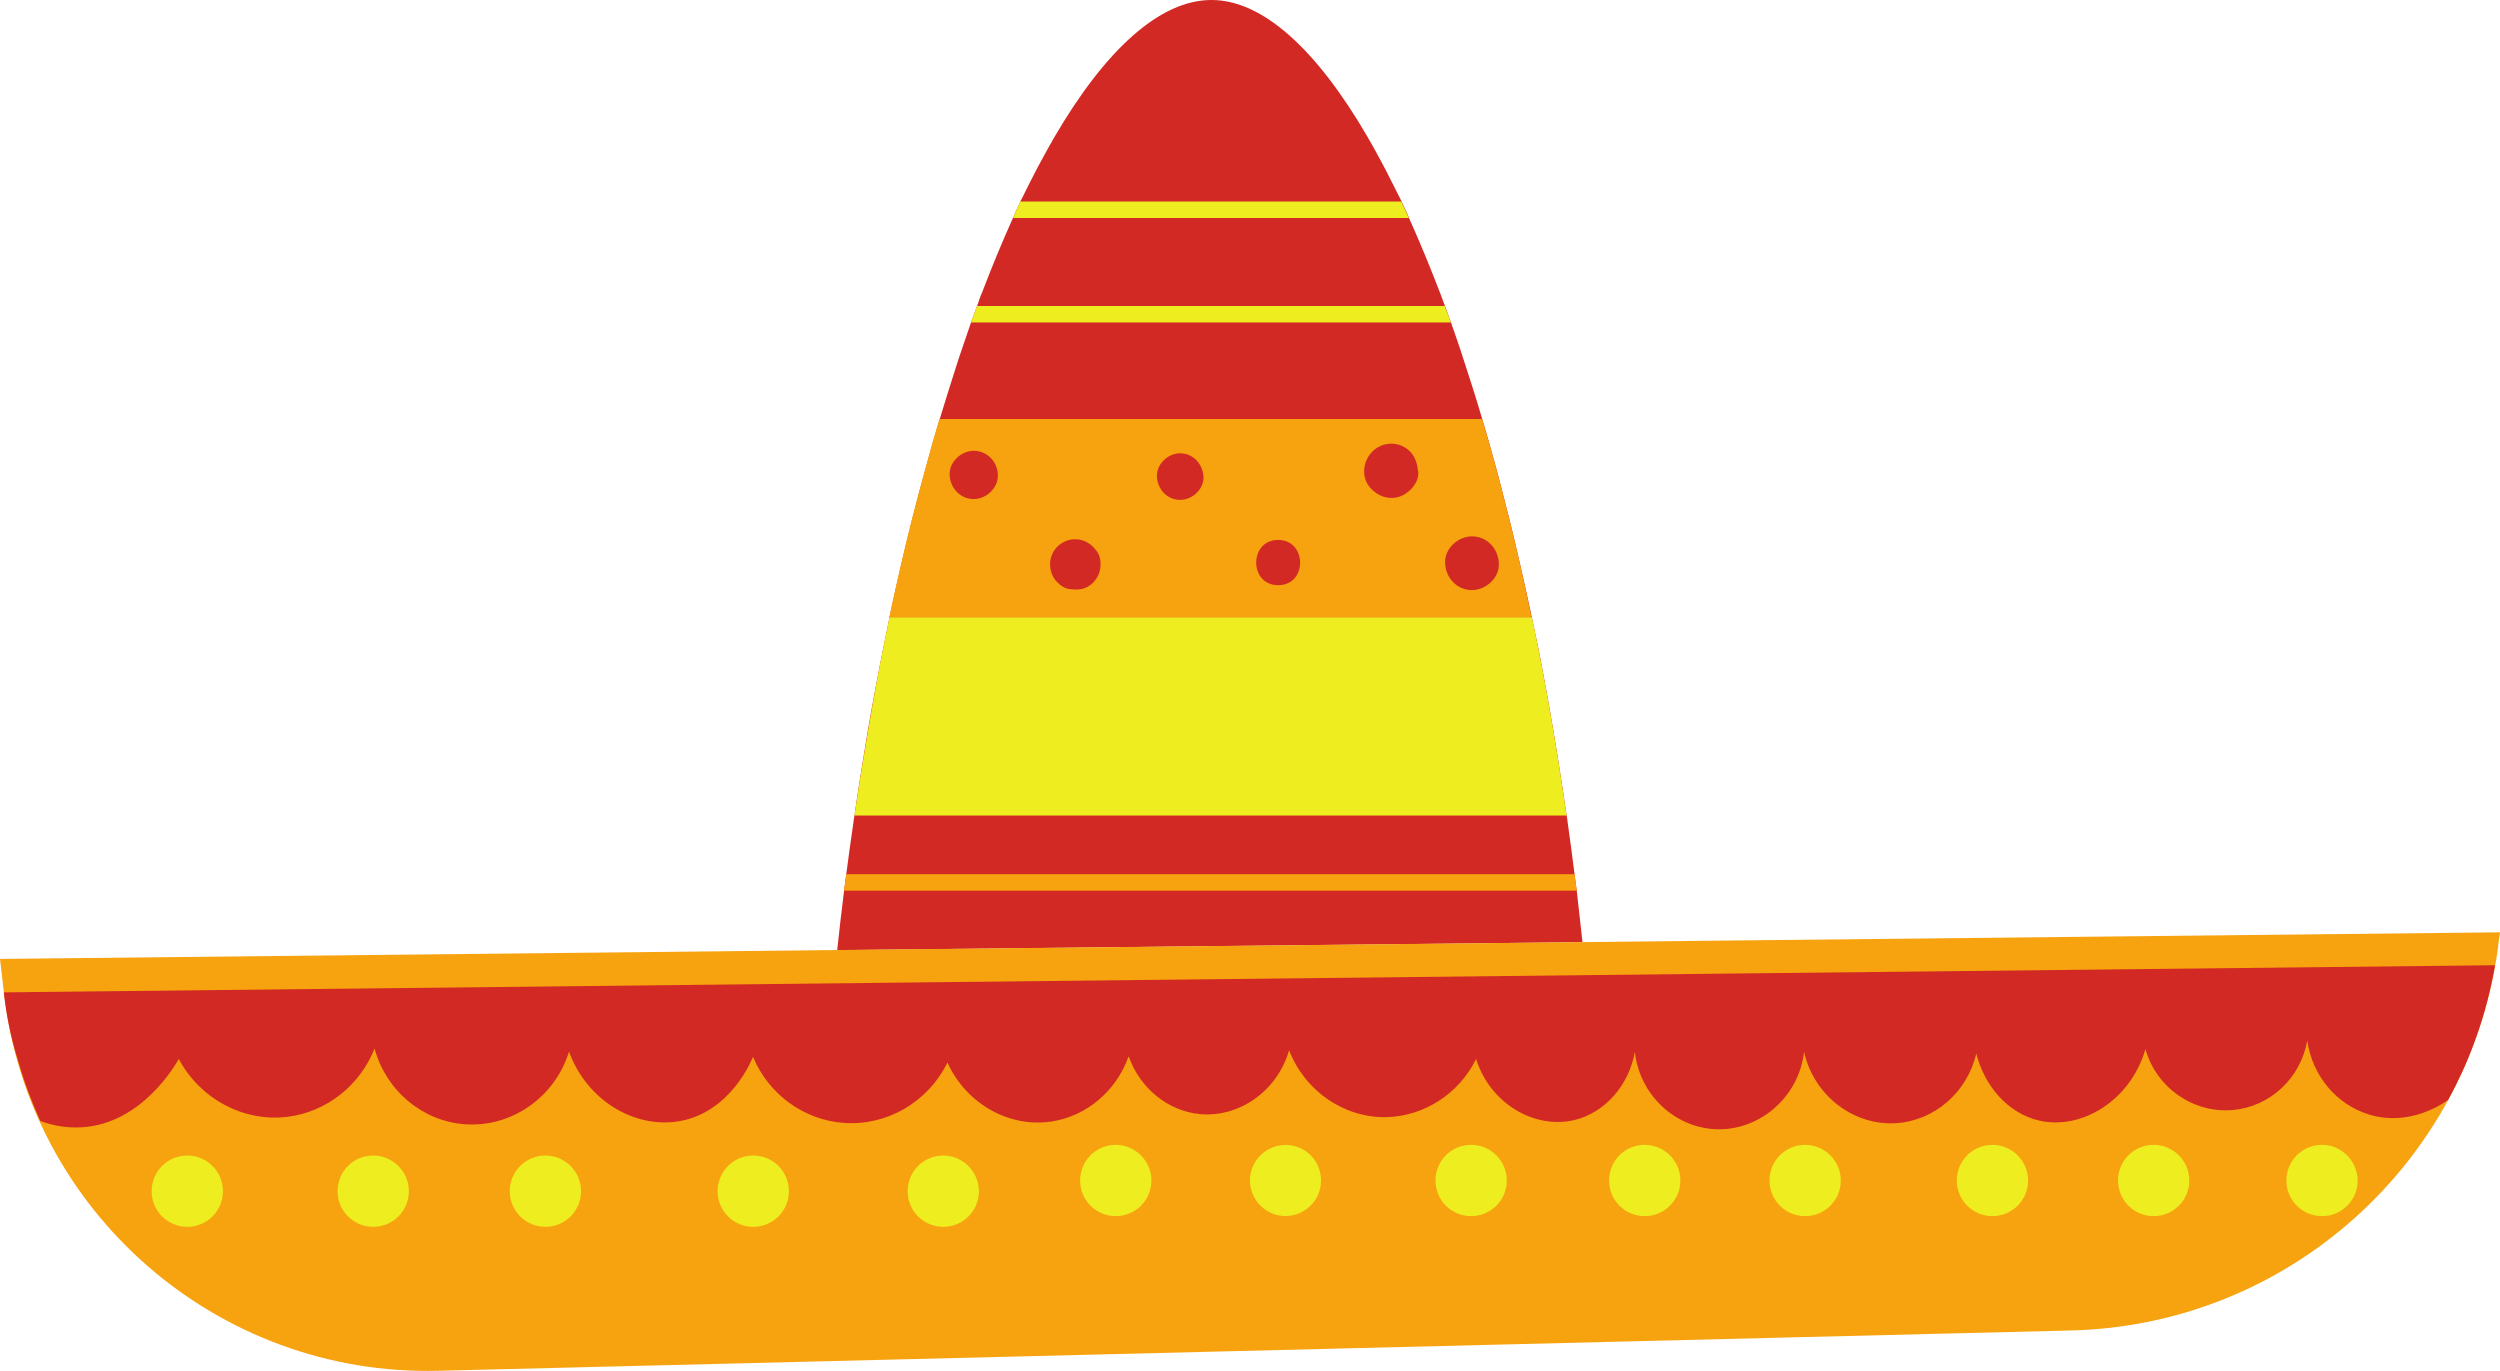
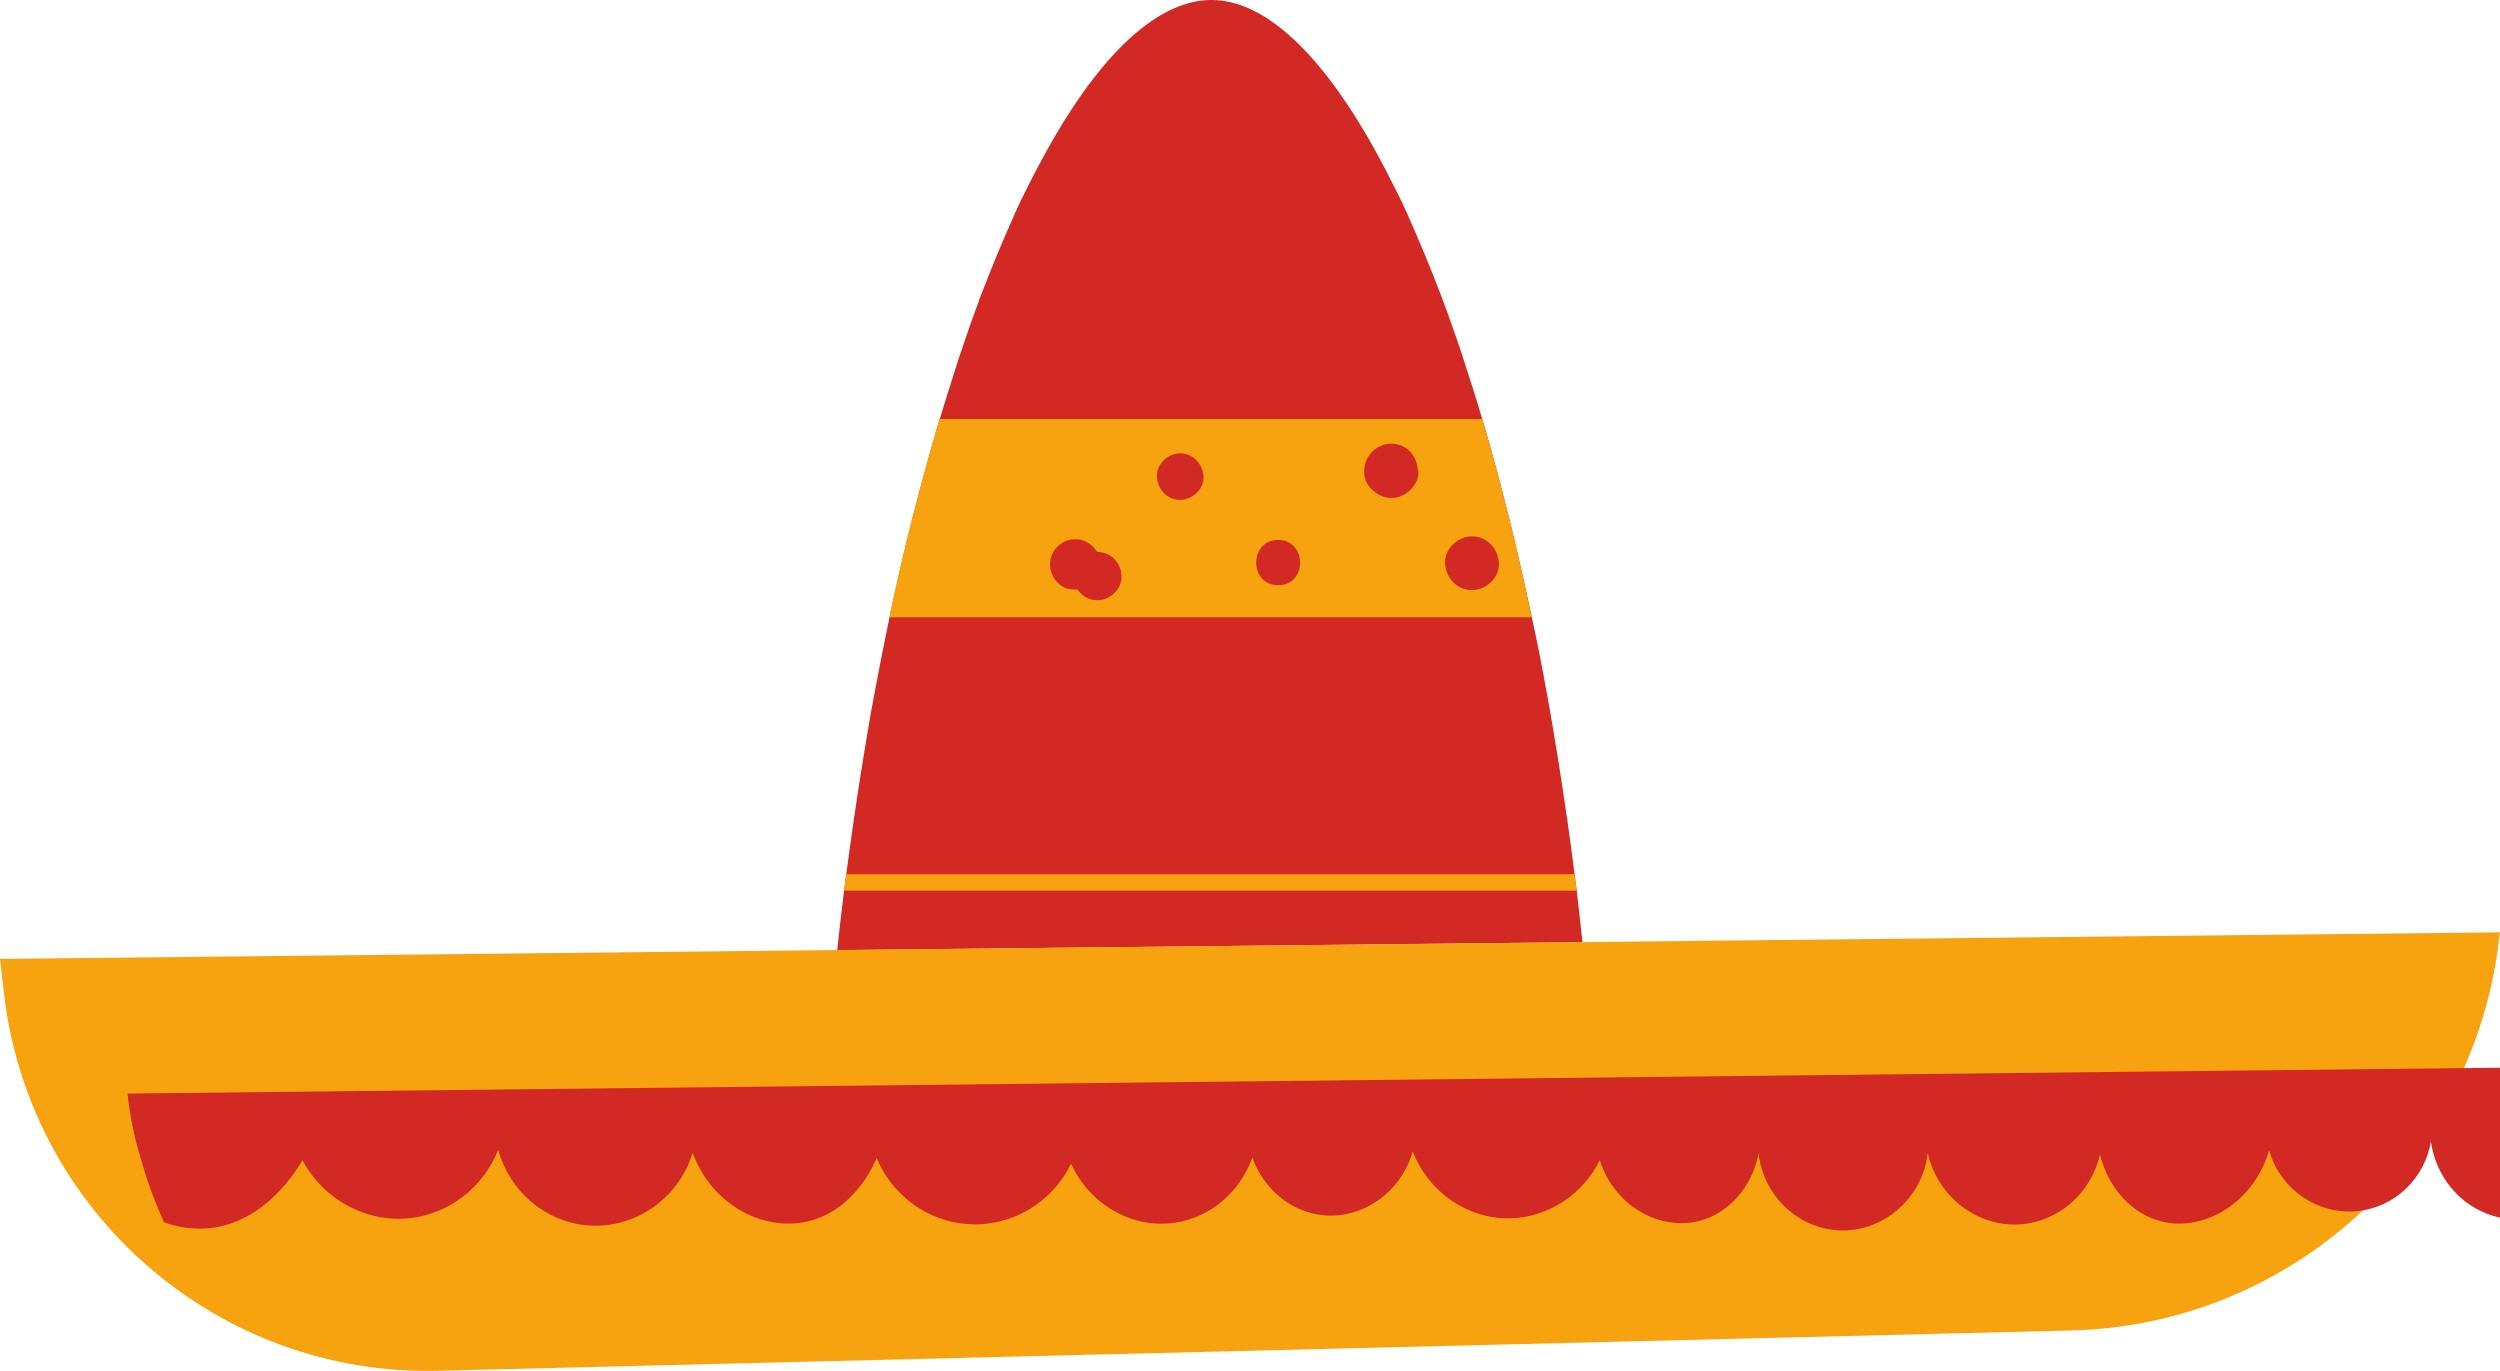
<svg xmlns="http://www.w3.org/2000/svg" height="500.0" preserveAspectRatio="xMidYMid meet" version="1.1" viewBox="0.0 -0.0 911.7 500.0" width="911.7" zoomAndPan="magnify">
  <defs>
    <clipPath id="clip1">
      <path d="m0 152h911.7v347.95h-911.7z" />
    </clipPath>
  </defs>
  <g id="surface1">
    <g id="change1_1">
      <path d="m358.4 106c3.6-9.398 7.3-18.301 11-26.5 0.3-0.598 0.6-1.301 0.8-1.898l1.4-3c0.2-0.403 0.4-0.801 0.5-1.102 0.2-0.5 0.5-1 0.7-1.398 1.7-3.403 3.3-6.7 5-9.903l1.6-3c1.7-3.097 3.3-6.097 5-9 18.8-32.297 38.7-50.199 57.4-50.199 18.6 0 38.3 17.902 56.9 49.902 1.7 2.899 3.4 6 5.1 9.2 0.5 1 1.1 2 1.6 3 1.6 3.097 3.2 6.3 4.8 9.5 0.3 0.597 0.6 1.199 0.9 1.8 0.2 0.399 0.4 0.797 0.5 1.098 0.5 1 0.9 2 1.4 3 0.3 0.602 0.6 1.199 0.8 1.902 4 8.899 8 18.598 11.9 28.798l1.2 3.3c0 0.1 0 0.1 0.1 0.2 0.7 1.9 1.4 3.9 2.1 5.8 1.5 4.3 3.1 8.7 4.5 13.2 2.3 7.1 4.7 14.4 6.9 22 2 6.6 3.9 13.5 5.8 20.5 1.2 4.6 2.4 9.3 3.6 14 0.1 0.4 0.2 0.8 0.3 1.1 2.9 11.8 5.7 24 8.4 36.7 0.7 3.1 1.3 6.3 2 9.5 0.7 3.4 1.4 6.8 2 10.2 2.6 13.7 5 27.9 7.2 42.5 0.5 3.3 1 6.7 1.5 10.1 0.2 0.9 0.3 1.8 0.4 2.7 0.9 6.2 1.7 12.5 2.5 18.8 0.3 2 0.5 4 0.8 6 0.7 6.2 1.4 12.5 2.1 18.8-90.6 1-181.2 1.9-271.8 2.9 0.8-7.3 1.6-14.5 2.5-21.6 0.3-2 0.5-4 0.8-6 0.8-6.3 1.7-12.6 2.6-18.8 0.1-0.9 0.2-1.8 0.4-2.7 0.7-4.8 1.4-9.7 2.2-14.6 0.4-2.3 0.7-4.5 1.1-6.8 0.8-5.1 1.7-10.3 2.6-15.5 2.2-12.2 4.5-23.9 6.9-35.4 2.7-12.7 5.5-24.9 8.5-36.7 0.1-0.4 0.2-0.8 0.3-1.1 1.2-4.8 2.4-9.4 3.7-14 1.9-7 3.8-13.8 5.8-20.5 2.3-7.5 4.6-14.9 6.9-22 1.5-4.5 3-8.9 4.5-13.2l2.2-6c0.3-0.8 0.6-1.5 0.8-2.3 0.4-1.1 0.8-2.2 1.3-3.3" fill="#d22925" />
    </g>
    <g clip-path="url(#clip1)" id="change2_1">
      <path d="m550.2 188.4c-0.1-0.4-0.2-0.8-0.3-1.1-1.2-4.8-2.4-9.4-3.6-14-1.9-7-3.8-13.8-5.8-20.5h-197.9c-2 6.6-3.9 13.5-5.8 20.5-1.2 4.6-2.5 9.3-3.7 14-0.1 0.4-0.2 0.7-0.3 1.1-3 11.8-5.8 24-8.5 36.7h234.2c-2.6-12.7-5.4-24.9-8.3-36.7zm205 296.8c-198.5 4.9-397 9.8-595.4 14.7-80.601 2-149.4-58-158.4-138.1l-1.4-12.1c303.9-3.2 607.8-6.5 911.7-9.7-0.3 2-0.6 4.1-0.8 6.1-10.8 78.2-76.7 137.2-155.7 139.1" fill="#f6a30f" />
    </g>
    <g id="change1_2">
-       <path d="m536.8 195.6c-5.1 0-10.1 4.5-9.8 9.8 0.2 5.3 4.3 9.8 9.8 9.8 5.1 0 10.1-4.5 9.8-9.8-0.2-5.3-4.3-9.8-9.8-9.8zm-19.7-24c-0.4-3.6-1.6-6.6-4.9-8.5-2.7-1.6-5.9-1.7-8.7-0.5-6.1 2.6-8.3 11.2-3.2 15.9l0.3 0.3c2.9 2.7 6.9 3.6 10.6 2 3.2-1.4 6.4-5.1 6-8.8 0-0.2 0-0.3-0.1-0.4zm-51 25.3c-10.6 0-10.7 16.5 0 16.5 10.7 0.1 10.7-16.5 0-16.5zm-35.7-31.6c-4.4 0-8.7 3.9-8.5 8.5s3.7 8.5 8.5 8.5c4.4 0 8.7-3.9 8.5-8.5-0.3-4.6-3.8-8.5-8.5-8.5zm-30.2 36c-0.3-0.4-0.6-0.8-0.9-1.1-2.5-3.2-6.9-4.5-10.8-2.8-5.1 2.2-7 8.1-4.4 13 1 1.9 3.5 4.1 5.7 4.4 2.5 0.3 4.7 0.4 7-0.9 1.9-1.1 3.7-3.3 4.2-5.5 0.6-2.4 0.5-5-0.8-7.1zm-45.1-36.9c-4.6 0-9 4.1-8.8 8.8 0.2 4.8 3.9 8.8 8.8 8.8 4.6 0 9-4.1 8.8-8.8-0.1-4.7-3.8-8.8-8.8-8.8zm-353.7 197.5l908.5-9.9c-1.4 7.9-3.6 17.3-7.3 27.4-3 8.4-6.5 15.6-9.8 21.7-1.4 1-13.7 9.9-28.7 5.4-12-3.6-20.9-14.2-22.7-27.1-2.3 13.7-13.5 24.2-27.1 25.4-14.3 1.3-27.9-8-31.9-22.2-5.5 19-23.6 29.7-39 26-10.9-2.6-19.6-12.2-22.7-24.4-3.3 14.2-15.3 24.5-29.2 25.4-15.5 1-30-10-33.6-26-1.9 16.7-16.5 29-32.5 28.2-14.9-0.8-27.5-12.7-29.2-28.2-2.2 12.4-11.1 22.3-22.2 24.9-14.4 3.3-30.5-5.9-35.7-22.3-6.2 12.6-18.8 20.8-32.5 21.2-15.5 0.4-29.9-9.4-35.7-24.4-4.3 15-18.3 24.6-32.5 23.3-11.6-1.1-21.9-9.4-26-21.1-4.5 12.7-15.4 21.9-28.2 23.8-15.4 2.3-31-6.4-37.9-21.5-7.1 14.5-22.2 23.2-37.9 22-14.5-1.1-27.3-10.4-33-24.1-0.3 0.8-8 20.3-27 23.5-16.3 2.7-33.6-7.6-40.1-25.4-5.1 16.7-21 27.7-37.9 26.5-15.5-1.1-28.8-12.2-33-27.6-5.4 13.6-17.7 23.2-31.9 24.9-15.899 1.9-31.7-6.5-39.501-21.1-1.398 2.4-13.5 23.5-35.199 24.9-6 0.4-11.301-0.8-15.301-2.3-2.801-6.2-5.699-13.5-8.097-22-2.902-9.1-4.402-17.6-5.203-24.9" fill="#d22925" />
+       <path d="m536.8 195.6c-5.1 0-10.1 4.5-9.8 9.8 0.2 5.3 4.3 9.8 9.8 9.8 5.1 0 10.1-4.5 9.8-9.8-0.2-5.3-4.3-9.8-9.8-9.8zm-19.7-24c-0.4-3.6-1.6-6.6-4.9-8.5-2.7-1.6-5.9-1.7-8.7-0.5-6.1 2.6-8.3 11.2-3.2 15.9l0.3 0.3c2.9 2.7 6.9 3.6 10.6 2 3.2-1.4 6.4-5.1 6-8.8 0-0.2 0-0.3-0.1-0.4zm-51 25.3c-10.6 0-10.7 16.5 0 16.5 10.7 0.1 10.7-16.5 0-16.5zm-35.7-31.6c-4.4 0-8.7 3.9-8.5 8.5s3.7 8.5 8.5 8.5c4.4 0 8.7-3.9 8.5-8.5-0.3-4.6-3.8-8.5-8.5-8.5zm-30.2 36c-0.3-0.4-0.6-0.8-0.9-1.1-2.5-3.2-6.9-4.5-10.8-2.8-5.1 2.2-7 8.1-4.4 13 1 1.9 3.5 4.1 5.7 4.4 2.5 0.3 4.7 0.4 7-0.9 1.9-1.1 3.7-3.3 4.2-5.5 0.6-2.4 0.5-5-0.8-7.1zc-4.6 0-9 4.1-8.8 8.8 0.2 4.8 3.9 8.8 8.8 8.8 4.6 0 9-4.1 8.8-8.8-0.1-4.7-3.8-8.8-8.8-8.8zm-353.7 197.5l908.5-9.9c-1.4 7.9-3.6 17.3-7.3 27.4-3 8.4-6.5 15.6-9.8 21.7-1.4 1-13.7 9.9-28.7 5.4-12-3.6-20.9-14.2-22.7-27.1-2.3 13.7-13.5 24.2-27.1 25.4-14.3 1.3-27.9-8-31.9-22.2-5.5 19-23.6 29.7-39 26-10.9-2.6-19.6-12.2-22.7-24.4-3.3 14.2-15.3 24.5-29.2 25.4-15.5 1-30-10-33.6-26-1.9 16.7-16.5 29-32.5 28.2-14.9-0.8-27.5-12.7-29.2-28.2-2.2 12.4-11.1 22.3-22.2 24.9-14.4 3.3-30.5-5.9-35.7-22.3-6.2 12.6-18.8 20.8-32.5 21.2-15.5 0.4-29.9-9.4-35.7-24.4-4.3 15-18.3 24.6-32.5 23.3-11.6-1.1-21.9-9.4-26-21.1-4.5 12.7-15.4 21.9-28.2 23.8-15.4 2.3-31-6.4-37.9-21.5-7.1 14.5-22.2 23.2-37.9 22-14.5-1.1-27.3-10.4-33-24.1-0.3 0.8-8 20.3-27 23.5-16.3 2.7-33.6-7.6-40.1-25.4-5.1 16.7-21 27.7-37.9 26.5-15.5-1.1-28.8-12.2-33-27.6-5.4 13.6-17.7 23.2-31.9 24.9-15.899 1.9-31.7-6.5-39.501-21.1-1.398 2.4-13.5 23.5-35.199 24.9-6 0.4-11.301-0.8-15.301-2.3-2.801-6.2-5.699-13.5-8.097-22-2.902-9.1-4.402-17.6-5.203-24.9" fill="#d22925" />
    </g>
    <g id="change3_1">
-       <path d="m526.9 111.8c0-0.1 0-0.1-0.1-0.2h-170.5l-2.2 6h175c-0.7-1.9-1.4-3.9-2.2-5.8zm-13.1-32.3h-144.4c0.3-0.598 0.6-1.301 0.8-1.898l1.4-3c0.2-0.403 0.4-0.801 0.5-1.102h138.9zm56 207.8c-2.2-14.6-4.6-28.7-7.2-42.5-0.7-3.5-1.3-6.9-2-10.2-0.6-3.2-1.3-6.4-2-9.5h-234.2c-2.4 11.4-4.7 23.2-6.8 35.4-2.2 12.6-4.2 24.9-6 36.9h259.7c-0.5-3.4-1-6.8-1.5-10.1zm277 130.2c-7.2 0-13 5.8-13 13s5.8 13 13 13 13-5.8 13-13c-0.1-7.1-5.9-13-13-13zm-61.4 0c-7.2 0-13 5.8-13 13s5.8 13 13 13 13-5.8 13-13c0-7.1-5.8-13-13-13zm-58.8 0c-7.2 0-13 5.8-13 13s5.8 13 13 13 13-5.8 13-13c0-7.1-5.8-13-13-13zm-68.3 0c-7.2 0-13 5.8-13 13s5.8 13 13 13 13-5.8 13-13c0-7.1-5.8-13-13-13zm-58.5 0c-7.2 0-13 5.8-13 13s5.8 13 13 13 13-5.8 13-13c0-7.1-5.8-13-13-13zm-63.3 0c-7.2 0-13 5.8-13 13s5.8 13 13 13 13-5.8 13-13c0-7.1-5.8-13-13-13zm-71.1 0.5c-6.9 1.9-11 9-9.1 15.9s9 11 15.9 9.1 11-9 9.1-15.9c-1.8-6.9-8.9-11-15.9-9.1zm-58.5-0.5c-7.2 0-13 5.8-13 13s5.8 13 13 13 13-5.8 13-13c0-7.1-5.9-13-13-13zm-62.9 3.9c-7.2 0-13 5.8-13 13s5.8 13 13 13 13-5.8 13-13c-0.1-7.2-5.9-13-13-13zm-69.3 0c-7.2 0-13 5.8-13 13s5.8 13 13 13 13-5.8 13-13-5.8-13-13-13zm-75.8 0c-7.2 0-13 5.8-13 13s5.8 13 13 13 13-5.8 13-13-5.9-13-13-13zm-62.8 0c-7.2 0-13 5.8-13 13s5.8 13 13 13 13-5.8 13-13-5.9-13-13-13zm-54.799 13c0 7.2-5.801 13-13 13s-13-5.8-13-13 5.801-13 13-13 13 5.8 13 13" fill="#eded20" />
-     </g>
+       </g>
    <g id="change2_2">
      <path d="m443.6 318.8h130.6l0.8 6h-129.6-137.6l0.8-6h135" fill="#f6a30f" />
    </g>
  </g>
</svg>